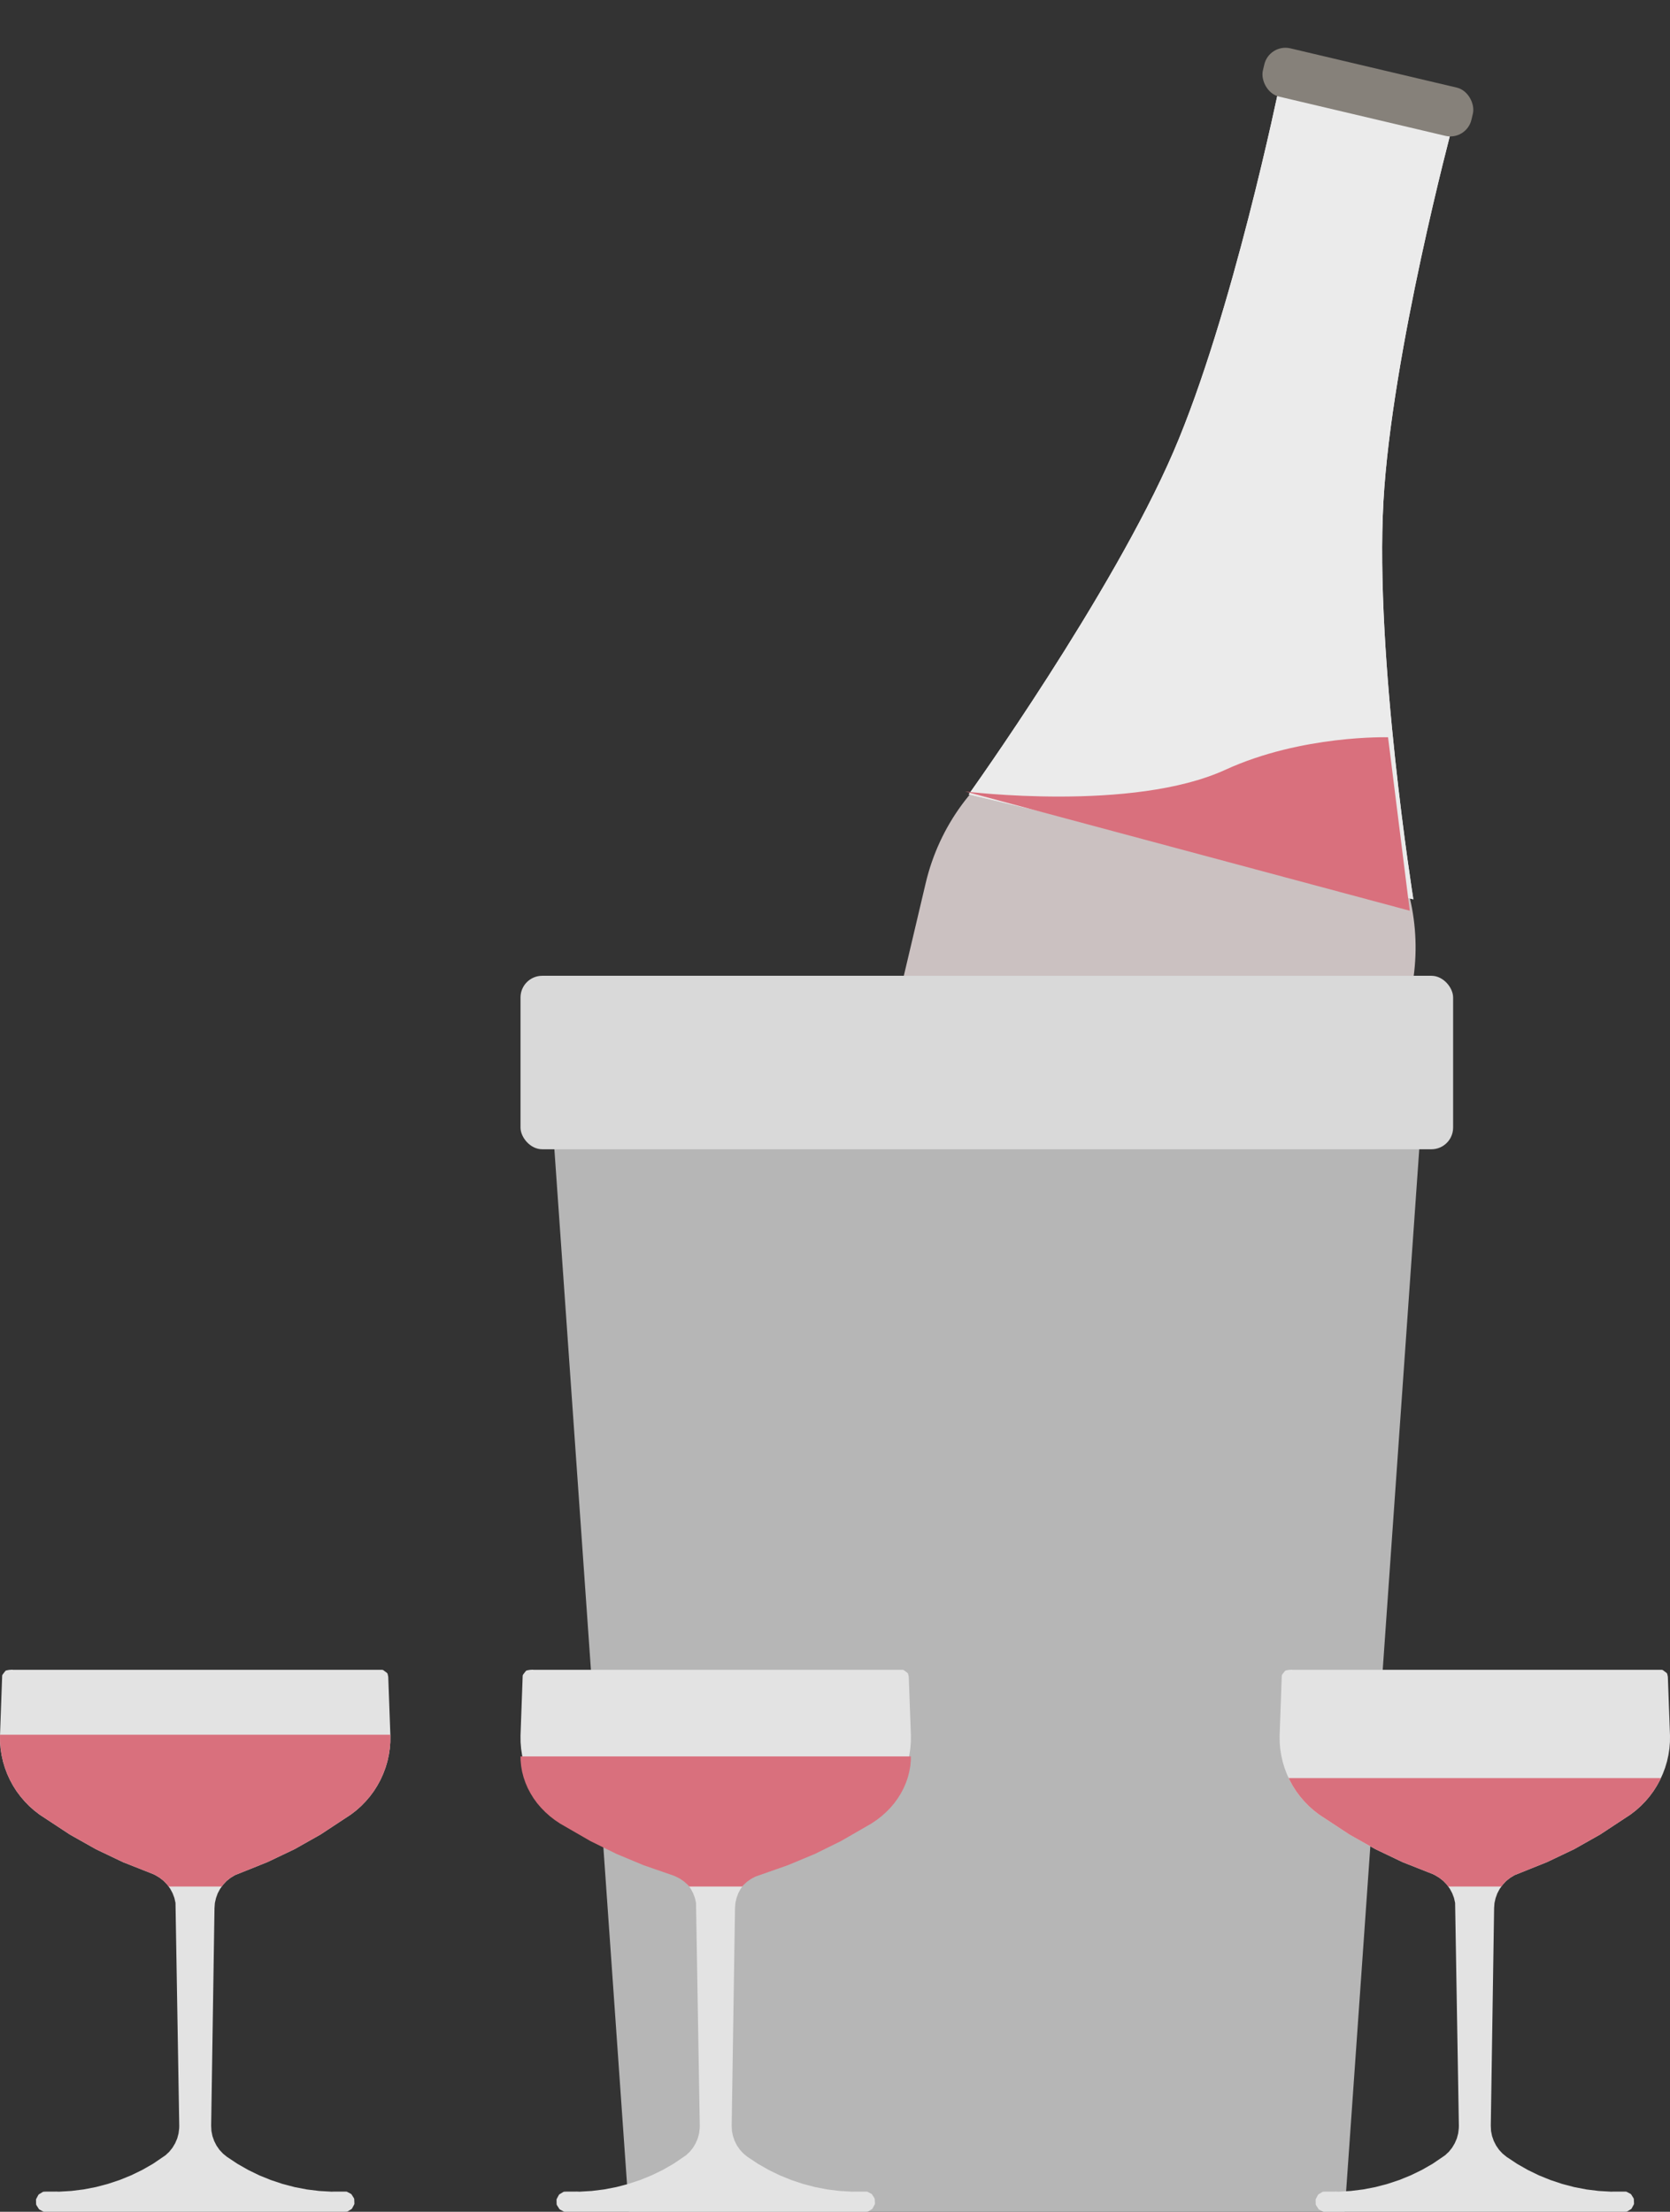
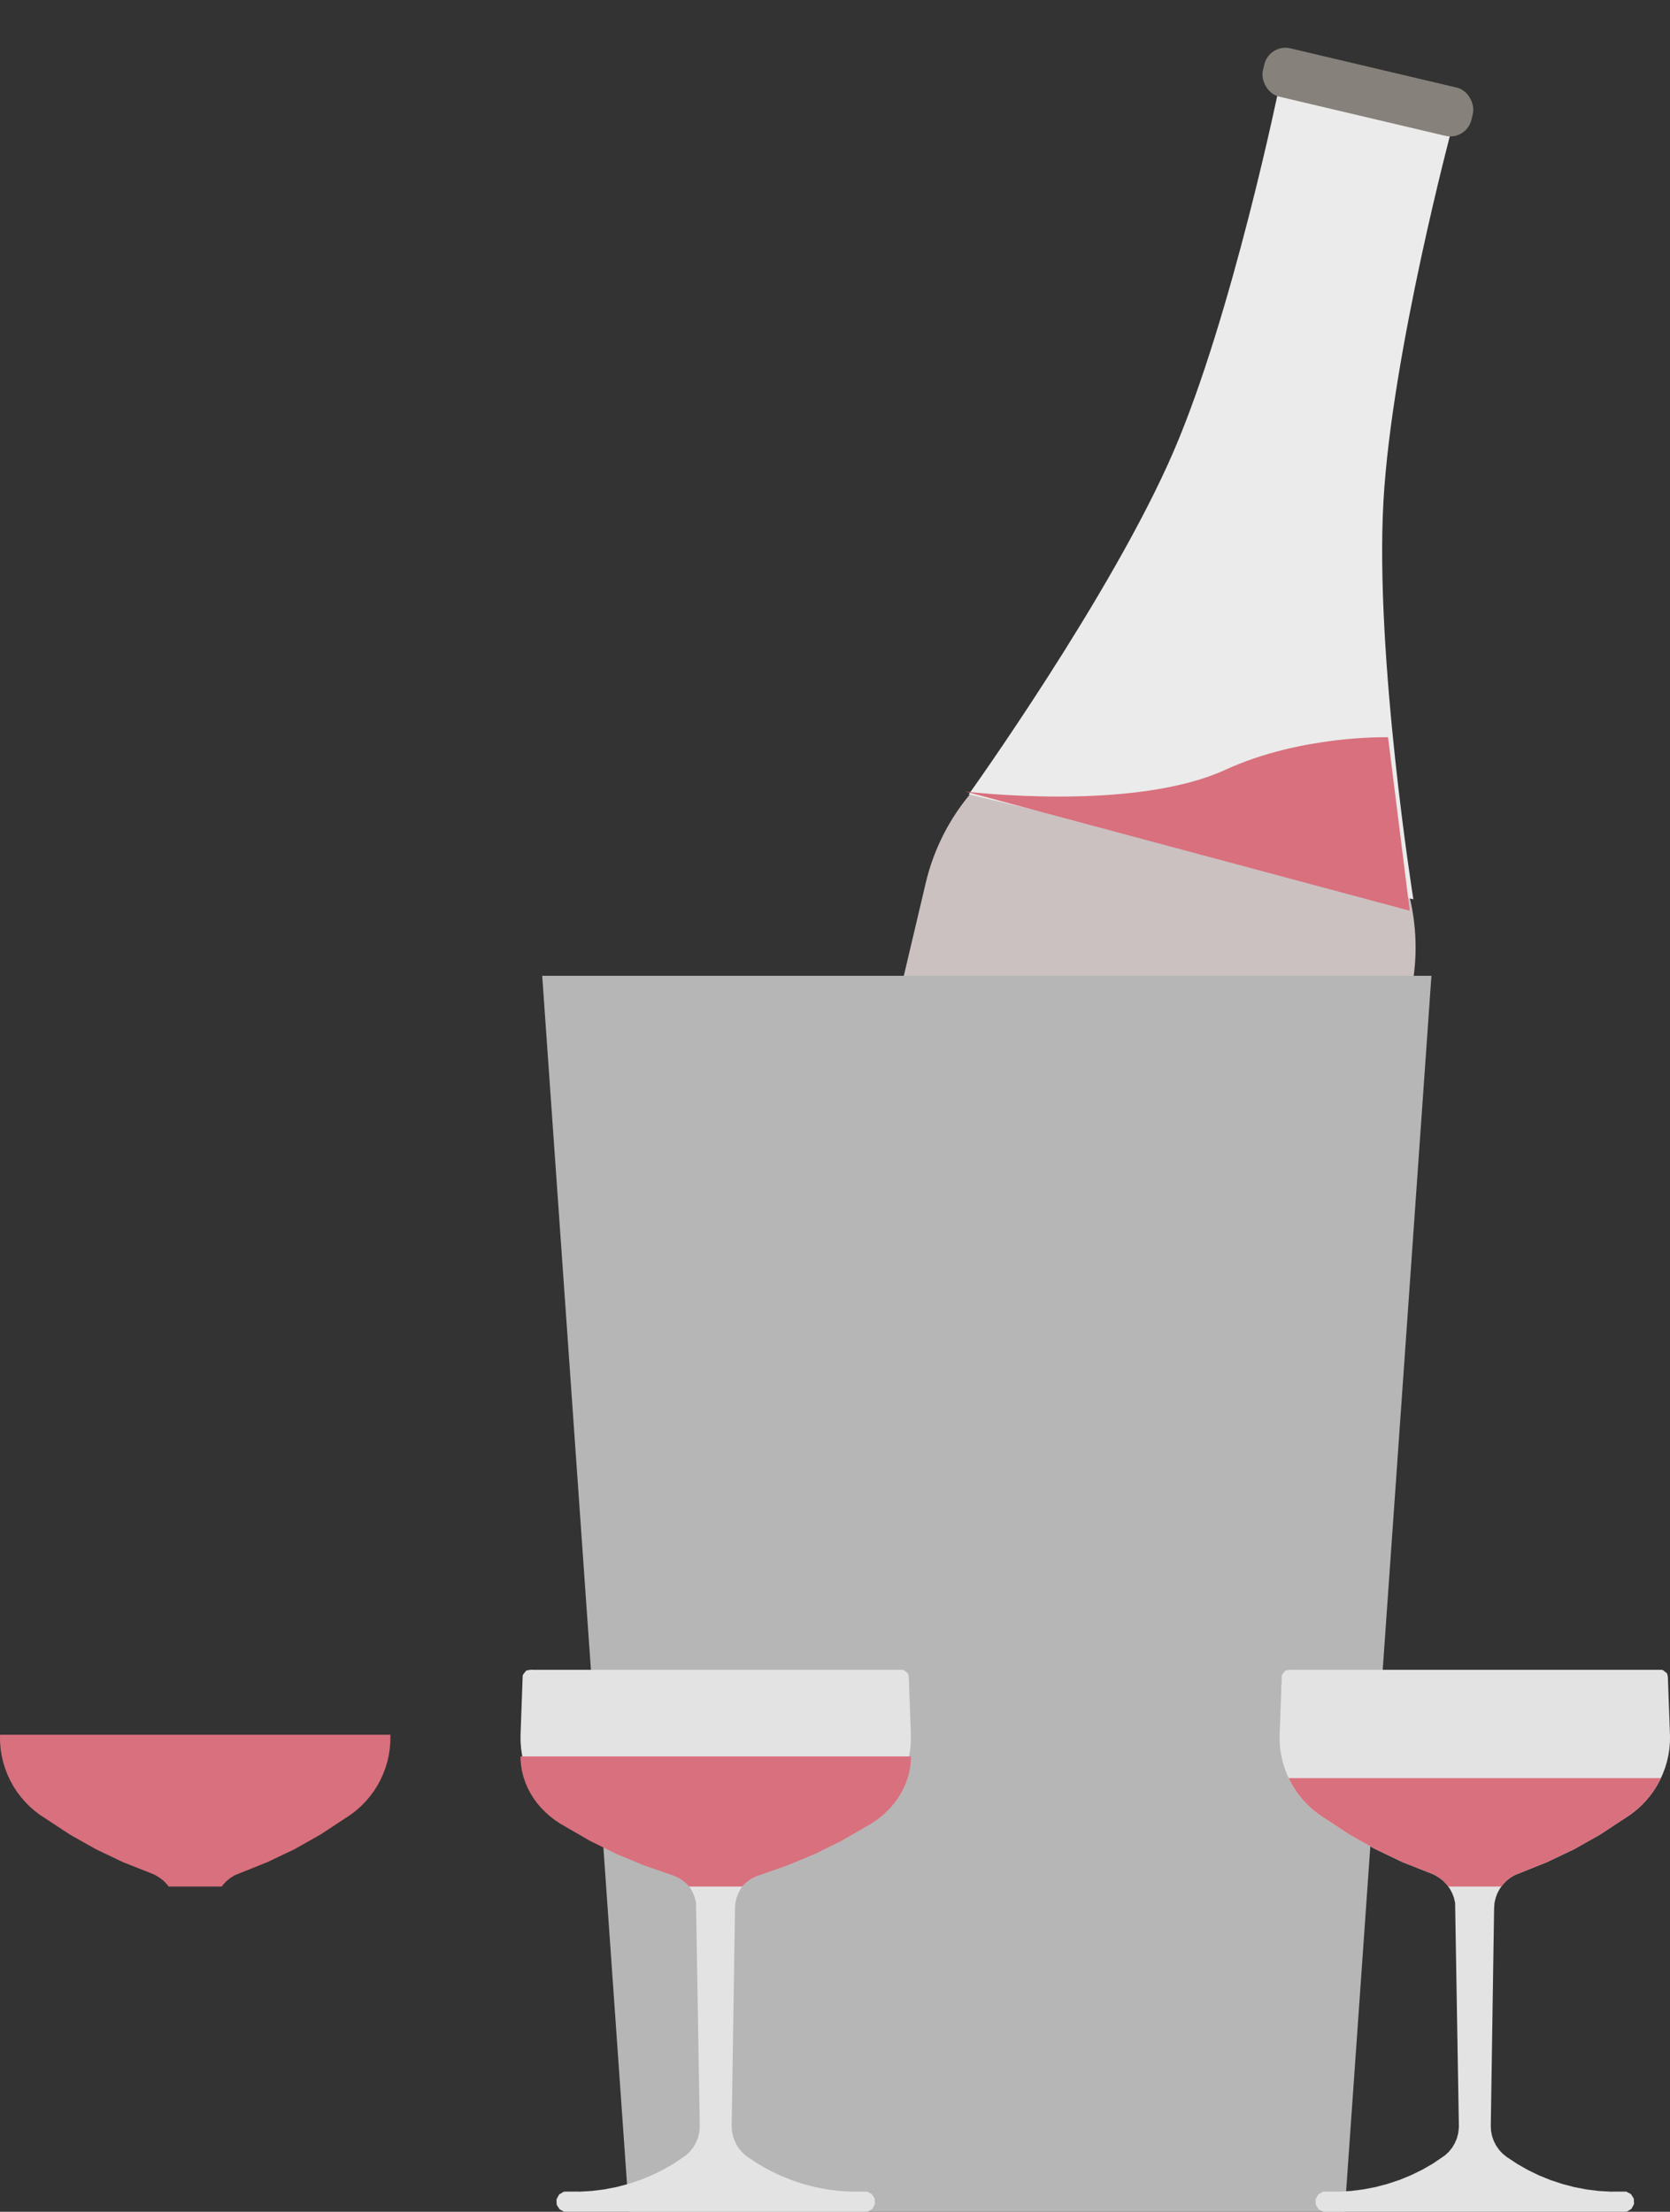
<svg xmlns="http://www.w3.org/2000/svg" width="77" height="102" viewBox="0 0 77 102" fill="none">
  <rect x="0" y="0" width="77" height="102" fill="#333333" stroke="none" />
  <path d="M42.68 40.733C43.948 35.358 49.334 32.028 54.709 33.297L57.565 33.971C62.867 35.222 66.192 40.487 65.043 45.813L53.981 97.081L30.68 91.582L42.68 40.733Z" fill="#CBC1C1" />
  <path d="M58.993 3.945L66.966 5.827C66.966 5.827 64.175 16.26 63.788 23.113C63.383 30.292 65.167 41.474 65.167 41.474L44.665 36.636C44.665 36.636 51.26 27.431 54.107 20.828C56.824 14.525 58.993 3.945 58.993 3.945Z" fill="#EBEBEB" />
-   <path d="M58.993 3.945L66.966 5.827C66.966 5.827 64.175 16.26 63.788 23.113C63.383 30.292 65.167 41.474 65.167 41.474L44.665 36.636C44.665 36.636 51.26 27.431 54.107 20.828C56.824 14.525 58.993 3.945 58.993 3.945Z" fill="#EBEBEB" />
  <path d="M56.5 35.499C52.226 37.46 44.5 36.5 44.5 36.5L65 41.999L64 34C64 34 60.023 33.883 56.5 35.499Z" fill="#D9707D" />
  <rect x="58.524" y="2" width="9.881" height="2.286" rx="1" transform="rotate(13.278 58.524 2)" fill="#86817A" />
  <path d="M25 45H66L62 102H29L25 45Z" fill="#B6B6B6" />
-   <rect x="24" y="45" width="43" height="8" rx="1" fill="#D9D9D9" />
  <path d="M24.028 80.647L24.073 80.945L24.14 81.24L24.227 81.529L24.333 81.811L24.46 82.087L24.603 82.352L24.766 82.608L24.947 82.85L25.144 83.08L25.357 83.298L25.584 83.498L25.825 83.684L27.224 84.605L28.426 85.282L29.672 85.877L31.058 86.425L31.165 86.476L31.366 86.597L31.549 86.743L31.712 86.913L31.848 87.103L31.959 87.31L32.041 87.527L32.092 87.755L32.265 98.028L32.262 98.148L32.233 98.385L32.172 98.616L32.077 98.837L31.955 99.043L31.805 99.23L31.63 99.394L31.059 99.783L30.562 100.068L30.047 100.318L29.517 100.534L28.974 100.714L28.419 100.86L27.856 100.968L27.287 101.039L26.717 101.073L26.616 101.068L26.13 101.069L26.018 101.073C26.001 101.073 25.984 101.078 25.969 101.088L25.8 101.19C25.785 101.2 25.773 101.213 25.765 101.228L25.672 101.402C25.664 101.416 25.66 101.434 25.66 101.45L25.665 101.647C25.666 101.665 25.671 101.683 25.681 101.697L25.787 101.864C25.796 101.878 25.808 101.89 25.823 101.898L25.993 101.989C26.007 101.997 26.024 102 26.04 102H39.867H39.87L39.982 101.996C40 101.996 40.016 101.99 40.032 101.982L40.2 101.879C40.214 101.87 40.227 101.857 40.235 101.842L40.329 101.667C40.338 101.652 40.341 101.635 40.341 101.617L40.333 101.421C40.332 101.403 40.327 101.387 40.318 101.372L40.214 101.206C40.205 101.191 40.192 101.179 40.177 101.171L40.007 101.081C39.993 101.073 39.976 101.069 39.96 101.069L39.38 101.069L39.292 101.073L38.719 101.04L38.151 100.97L37.588 100.862L37.033 100.717L36.49 100.536L35.959 100.321L35.445 100.071L34.947 99.787L34.471 99.471L34.284 99.32L34.12 99.144L33.983 98.948L33.875 98.734L33.796 98.509L33.749 98.274L33.736 98.031L33.89 87.993L33.907 87.761L33.959 87.533L34.038 87.314L34.149 87.107L34.286 86.917L34.445 86.746L34.629 86.599L34.829 86.477L36.335 85.872L37.581 85.278L38.782 84.6L40.181 83.678L40.421 83.493L40.648 83.291L40.861 83.074L41.057 82.844L41.238 82.6L41.399 82.345L41.544 82.079L41.669 81.803L41.775 81.522L41.862 81.232L41.927 80.937L41.973 80.639L41.997 80.338L42 80.038L41.901 77.328L41.874 77.203C41.869 77.18 41.856 77.159 41.837 77.145L41.68 77.027C41.663 77.014 41.642 77.006 41.62 77.006H24.597C24.584 77.001 24.567 77.001 24.555 77L24.465 77.006C24.459 77.006 24.434 77.007 24.428 77.008L24.299 77.032C24.275 77.036 24.253 77.05 24.239 77.069L24.121 77.223C24.108 77.24 24.101 77.259 24.1 77.279L24 80.043L24.003 80.346L24.028 80.647Z" fill="#E3E3E3" />
  <path fill-rule="evenodd" clip-rule="evenodd" d="M24.073 81.702L24.028 81.441L24.003 81.177L24.001 81H41.999L41.997 81.171L41.973 81.434L41.927 81.695L41.862 81.953L41.775 82.206L41.669 82.453L41.544 82.694L41.399 82.927L41.238 83.15L41.057 83.364L40.861 83.565L40.648 83.755L40.421 83.931L40.181 84.093L38.782 84.9L37.581 85.493L36.335 86.013L34.829 86.543L34.629 86.649L34.445 86.778L34.286 86.927L34.226 87H31.774L31.712 86.924L31.549 86.775L31.366 86.647L31.165 86.542L31.058 86.497L29.672 86.017L28.426 85.497L27.224 84.905L25.825 84.098L25.584 83.936L25.357 83.76L25.144 83.57L24.947 83.369L24.766 83.157L24.603 82.933L24.46 82.701L24.333 82.46L24.227 82.213L24.14 81.96L24.073 81.702Z" fill="#D9707D" />
  <path d="M59.028 80.647L59.074 80.945L59.14 81.24L59.227 81.529L59.333 81.811L59.46 82.087L59.603 82.352L59.766 82.608L59.947 82.85L60.144 83.08L60.357 83.298L60.584 83.498L60.825 83.684L62.224 84.605L63.426 85.282L64.672 85.877L66.058 86.425L66.165 86.476L66.365 86.597L66.549 86.743L66.712 86.913L66.848 87.103L66.959 87.31L67.041 87.527L67.092 87.755L67.265 98.028L67.262 98.148L67.233 98.385L67.172 98.616L67.077 98.837L66.955 99.043L66.805 99.23L66.63 99.394L66.059 99.783L65.562 100.068L65.047 100.318L64.517 100.534L63.974 100.714L63.419 100.86L62.856 100.968L62.287 101.039L61.717 101.073L61.615 101.068L61.13 101.069L61.018 101.073C61.001 101.073 60.984 101.078 60.969 101.088L60.8 101.19C60.785 101.2 60.773 101.213 60.765 101.228L60.672 101.402C60.664 101.416 60.66 101.434 60.66 101.45L60.665 101.647C60.666 101.665 60.671 101.683 60.681 101.697L60.787 101.864C60.796 101.878 60.808 101.89 60.823 101.898L60.993 101.989C61.007 101.997 61.024 102 61.04 102H74.867H74.871L74.982 101.996C75 101.996 75.016 101.99 75.031 101.982L75.2 101.879C75.214 101.87 75.227 101.857 75.235 101.842L75.329 101.667C75.338 101.652 75.341 101.635 75.341 101.617L75.333 101.421C75.332 101.403 75.327 101.387 75.318 101.372L75.214 101.206C75.204 101.191 75.192 101.179 75.177 101.171L75.007 101.081C74.993 101.073 74.976 101.069 74.96 101.069L74.38 101.069L74.292 101.073L73.719 101.04L73.151 100.97L72.588 100.862L72.033 100.717L71.49 100.536L70.959 100.321L70.445 100.071L69.947 99.787L69.471 99.471L69.284 99.32L69.12 99.144L68.984 98.948L68.875 98.734L68.796 98.509L68.749 98.274L68.737 98.031L68.89 87.993L68.907 87.761L68.959 87.533L69.038 87.314L69.149 87.107L69.286 86.917L69.445 86.746L69.629 86.599L69.829 86.477L71.335 85.872L72.581 85.278L73.782 84.6L75.181 83.678L75.421 83.493L75.648 83.291L75.861 83.074L76.057 82.844L76.238 82.6L76.399 82.345L76.544 82.079L76.669 81.803L76.775 81.522L76.862 81.232L76.927 80.937L76.973 80.639L76.997 80.338L77 80.038L76.901 77.328L76.874 77.203C76.869 77.18 76.856 77.159 76.837 77.145L76.68 77.027C76.663 77.014 76.642 77.006 76.62 77.006H59.597C59.584 77.001 59.566 77.001 59.555 77L59.465 77.006C59.459 77.006 59.434 77.007 59.428 77.008L59.299 77.032C59.275 77.036 59.254 77.05 59.239 77.069L59.121 77.223C59.108 77.24 59.101 77.259 59.1 77.279L59 80.043L59.003 80.346L59.028 80.647Z" fill="#E3E3E3" />
  <path fill-rule="evenodd" clip-rule="evenodd" d="M76.58 82H59.42L59.46 82.087L59.603 82.352L59.766 82.608L59.947 82.85L60.144 83.08L60.357 83.298L60.584 83.498L60.825 83.684L62.224 84.605L63.426 85.282L64.672 85.877L66.058 86.425L66.165 86.476L66.365 86.597L66.549 86.743L66.712 86.913L66.775 87H69.226L69.286 86.917L69.445 86.746L69.629 86.599L69.829 86.477L71.335 85.872L72.581 85.278L73.782 84.6L75.181 83.678L75.421 83.493L75.648 83.291L75.861 83.074L76.057 82.844L76.238 82.6L76.399 82.345L76.544 82.079L76.58 82Z" fill="#D9707D" />
-   <path d="M0.028 80.647L0.074 80.945L0.14 81.24L0.227 81.529L0.333 81.811L0.46 82.087L0.603 82.352L0.766 82.608L0.947 82.85L1.144 83.08L1.357 83.298L1.584 83.498L1.825 83.684L3.224 84.605L4.426 85.282L5.672 85.877L7.058 86.425L7.165 86.476L7.365 86.597L7.549 86.743L7.712 86.913L7.848 87.103L7.959 87.31L8.041 87.527L8.092 87.755L8.265 98.028L8.262 98.148L8.233 98.385L8.172 98.616L8.077 98.837L7.955 99.043L7.805 99.23L7.63 99.394L7.059 99.783L6.562 100.068L6.047 100.318L5.517 100.534L4.974 100.714L4.419 100.86L3.856 100.968L3.287 101.039L2.717 101.073L2.616 101.068L2.13 101.069L2.018 101.073C2.001 101.073 1.984 101.078 1.969 101.088L1.8 101.19C1.785 101.2 1.773 101.213 1.765 101.228L1.672 101.402C1.664 101.416 1.66 101.434 1.66 101.45L1.665 101.647C1.666 101.665 1.671 101.683 1.681 101.697L1.787 101.864C1.796 101.878 1.808 101.89 1.823 101.898L1.993 101.989C2.007 101.997 2.024 102 2.04 102H15.867H15.87L15.982 101.996C16 101.996 16.016 101.99 16.032 101.982L16.2 101.879C16.214 101.87 16.227 101.857 16.235 101.842L16.329 101.667C16.338 101.652 16.341 101.635 16.341 101.617L16.333 101.421C16.332 101.403 16.327 101.387 16.318 101.372L16.214 101.206C16.204 101.191 16.192 101.179 16.177 101.171L16.007 101.081C15.993 101.073 15.976 101.069 15.96 101.069L15.38 101.069L15.292 101.073L14.72 101.04L14.151 100.97L13.588 100.862L13.033 100.717L12.49 100.536L11.959 100.321L11.445 100.071L10.947 99.787L10.471 99.471L10.284 99.32L10.12 99.144L9.983 98.948L9.875 98.734L9.796 98.509L9.749 98.274L9.736 98.031L9.89 87.993L9.907 87.761L9.959 87.533L10.038 87.314L10.149 87.107L10.286 86.917L10.445 86.746L10.629 86.599L10.829 86.477L12.335 85.872L13.581 85.278L14.782 84.6L16.181 83.678L16.421 83.493L16.648 83.291L16.86 83.074L17.057 82.844L17.238 82.6L17.399 82.345L17.544 82.079L17.669 81.803L17.775 81.522L17.862 81.232L17.927 80.937L17.973 80.639L17.997 80.338L18 80.038L17.901 77.328L17.874 77.203C17.869 77.18 17.856 77.159 17.837 77.145L17.68 77.027C17.663 77.014 17.642 77.006 17.62 77.006H0.597C0.584 77.001 0.567 77.001 0.555 77L0.465 77.006C0.459 77.006 0.434 77.007 0.428 77.008L0.299 77.032C0.275 77.036 0.253 77.05 0.239 77.069L0.121 77.223C0.108 77.24 0.101 77.259 0.1 77.279L0 80.043L0.003 80.346L0.028 80.647Z" fill="#E3E3E3" />
  <path fill-rule="evenodd" clip-rule="evenodd" d="M0.074 80.945L0.028 80.647L0.003 80.346L0 80.043L0.002 80H17.999L18 80.038V80.039L17.997 80.338L17.973 80.639L17.927 80.937L17.862 81.232L17.775 81.522L17.669 81.803L17.544 82.079L17.399 82.345L17.238 82.6L17.057 82.844L16.86 83.074L16.648 83.291L16.421 83.493L16.181 83.678L14.782 84.6L13.581 85.278L12.335 85.872L10.829 86.477L10.629 86.599L10.445 86.746L10.286 86.917L10.226 87H7.774L7.712 86.913L7.549 86.743L7.365 86.597L7.165 86.476L7.058 86.425L5.672 85.877L4.426 85.282L3.224 84.605L1.825 83.684L1.584 83.498L1.357 83.298L1.144 83.08L0.947 82.85L0.766 82.608L0.603 82.352L0.46 82.087L0.333 81.811L0.227 81.529L0.14 81.24L0.074 80.945Z" fill="#D9707D" />
</svg>